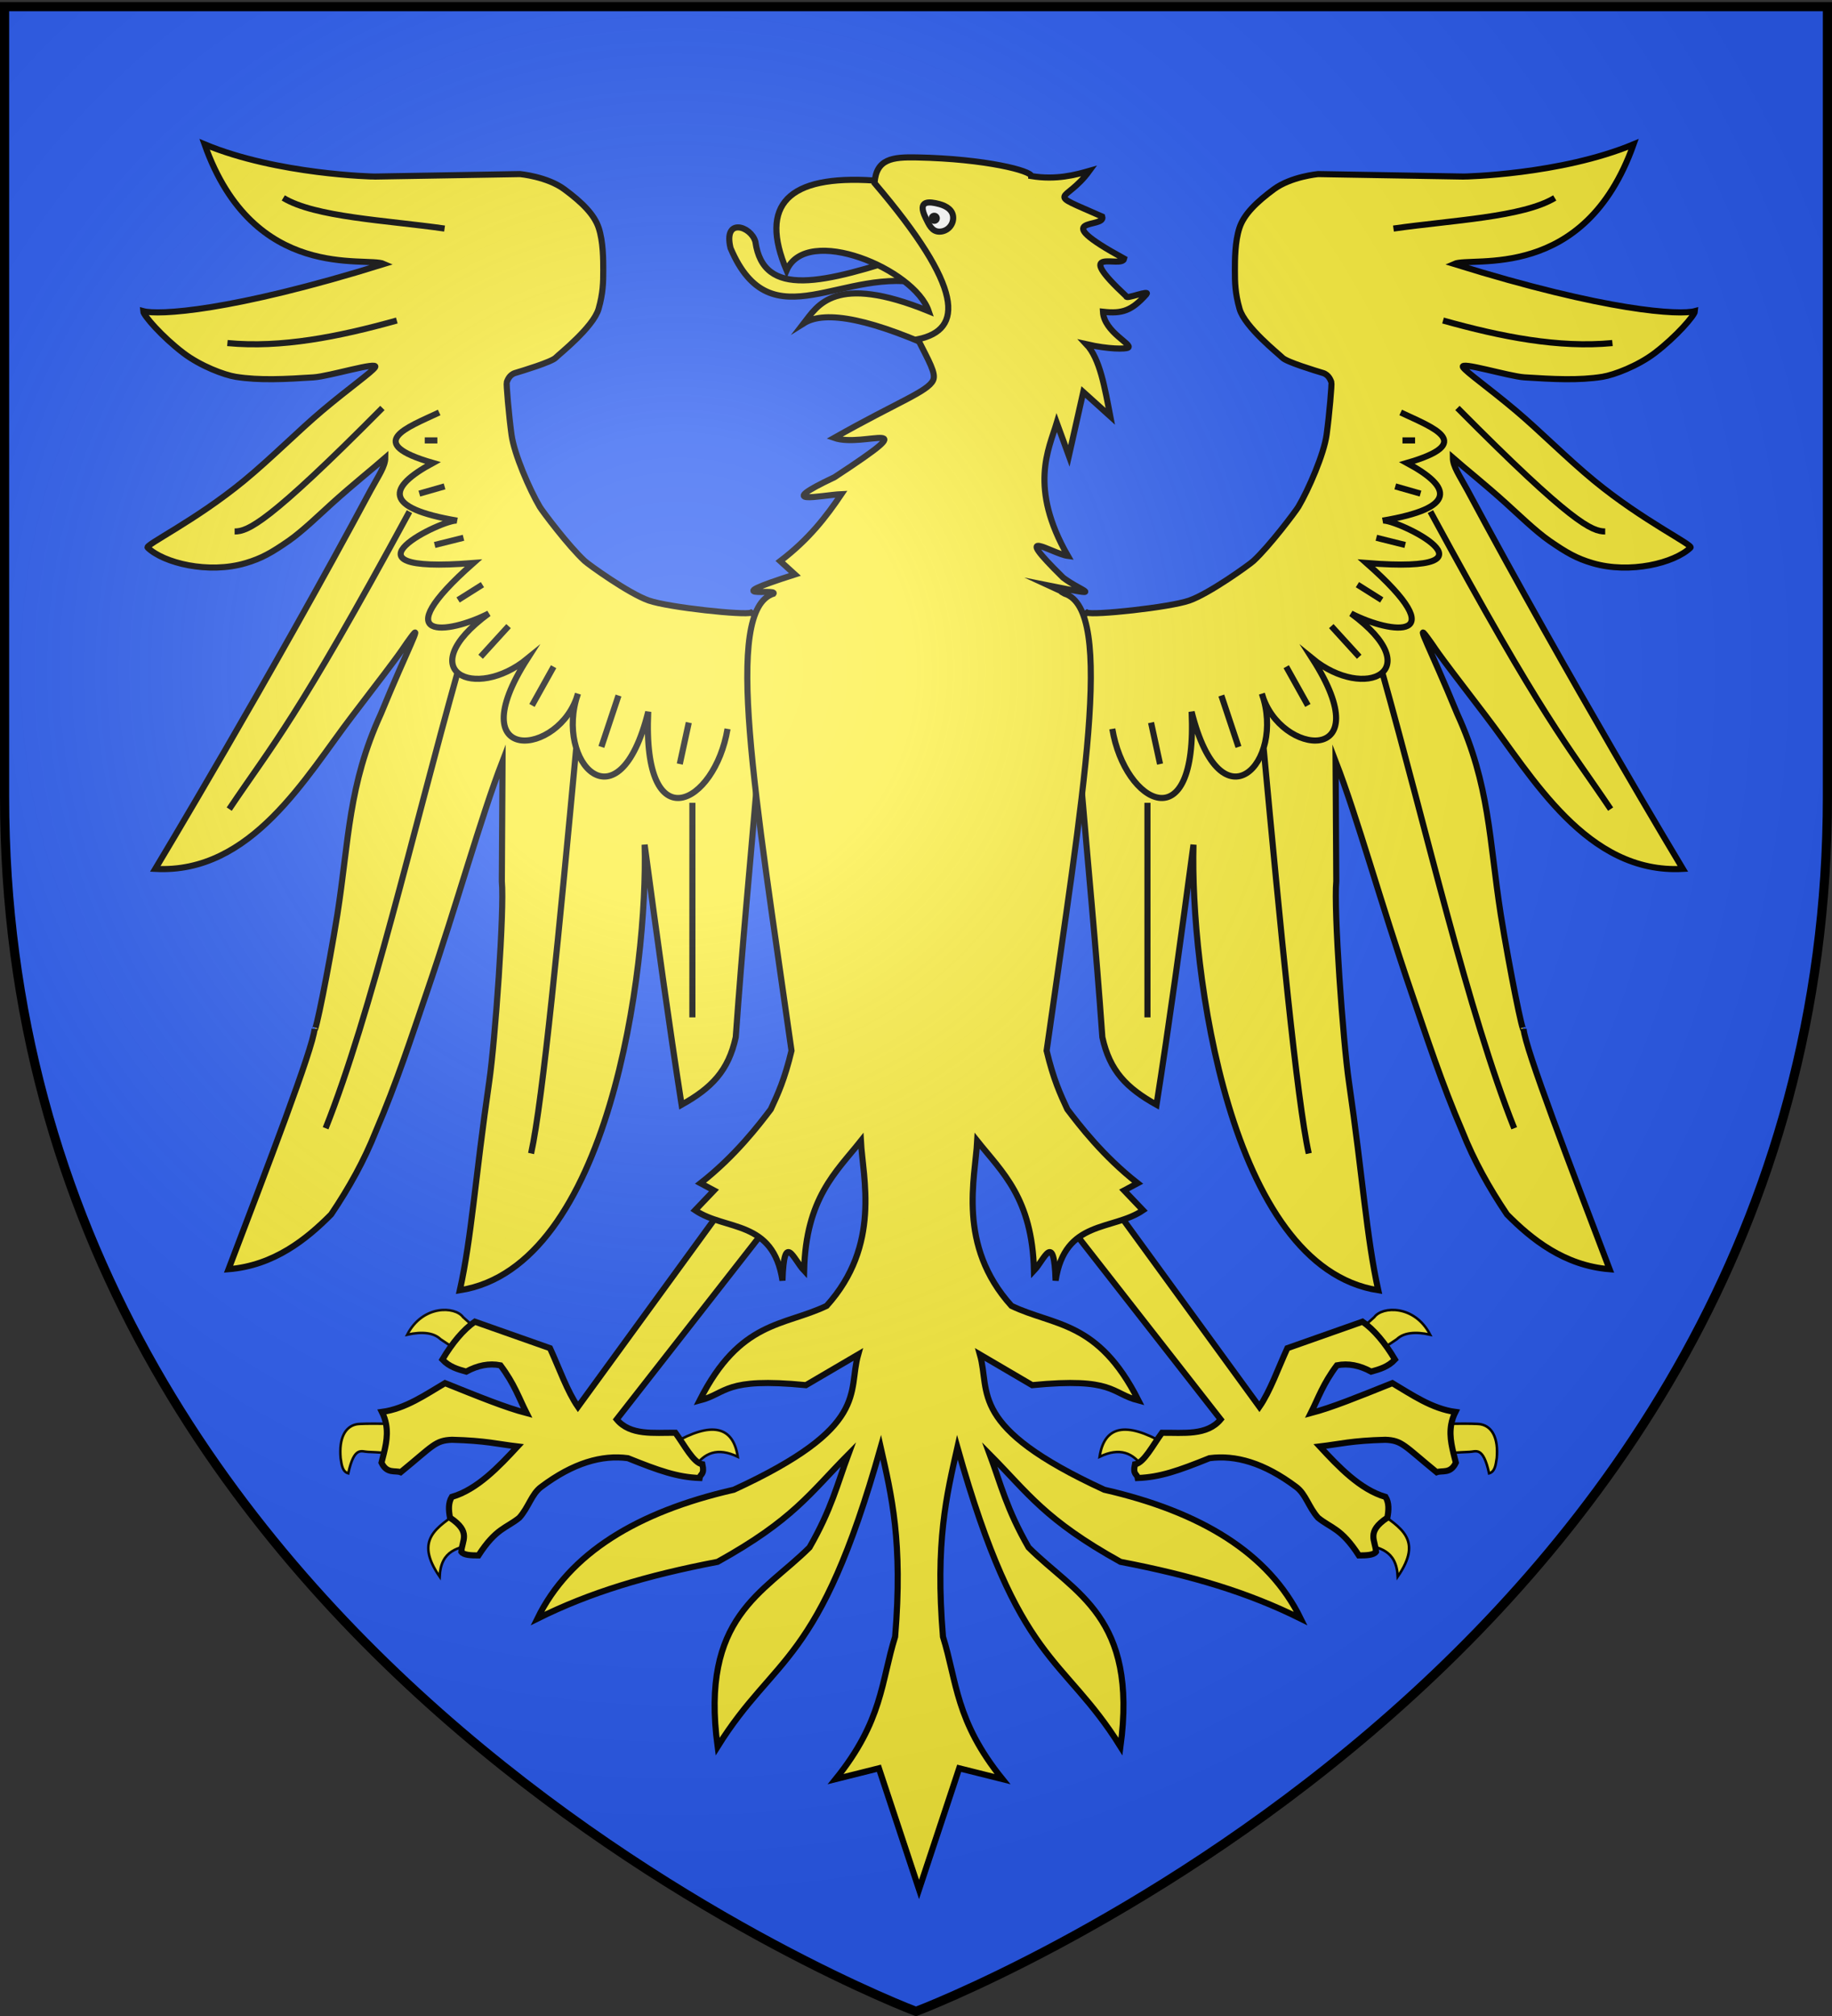
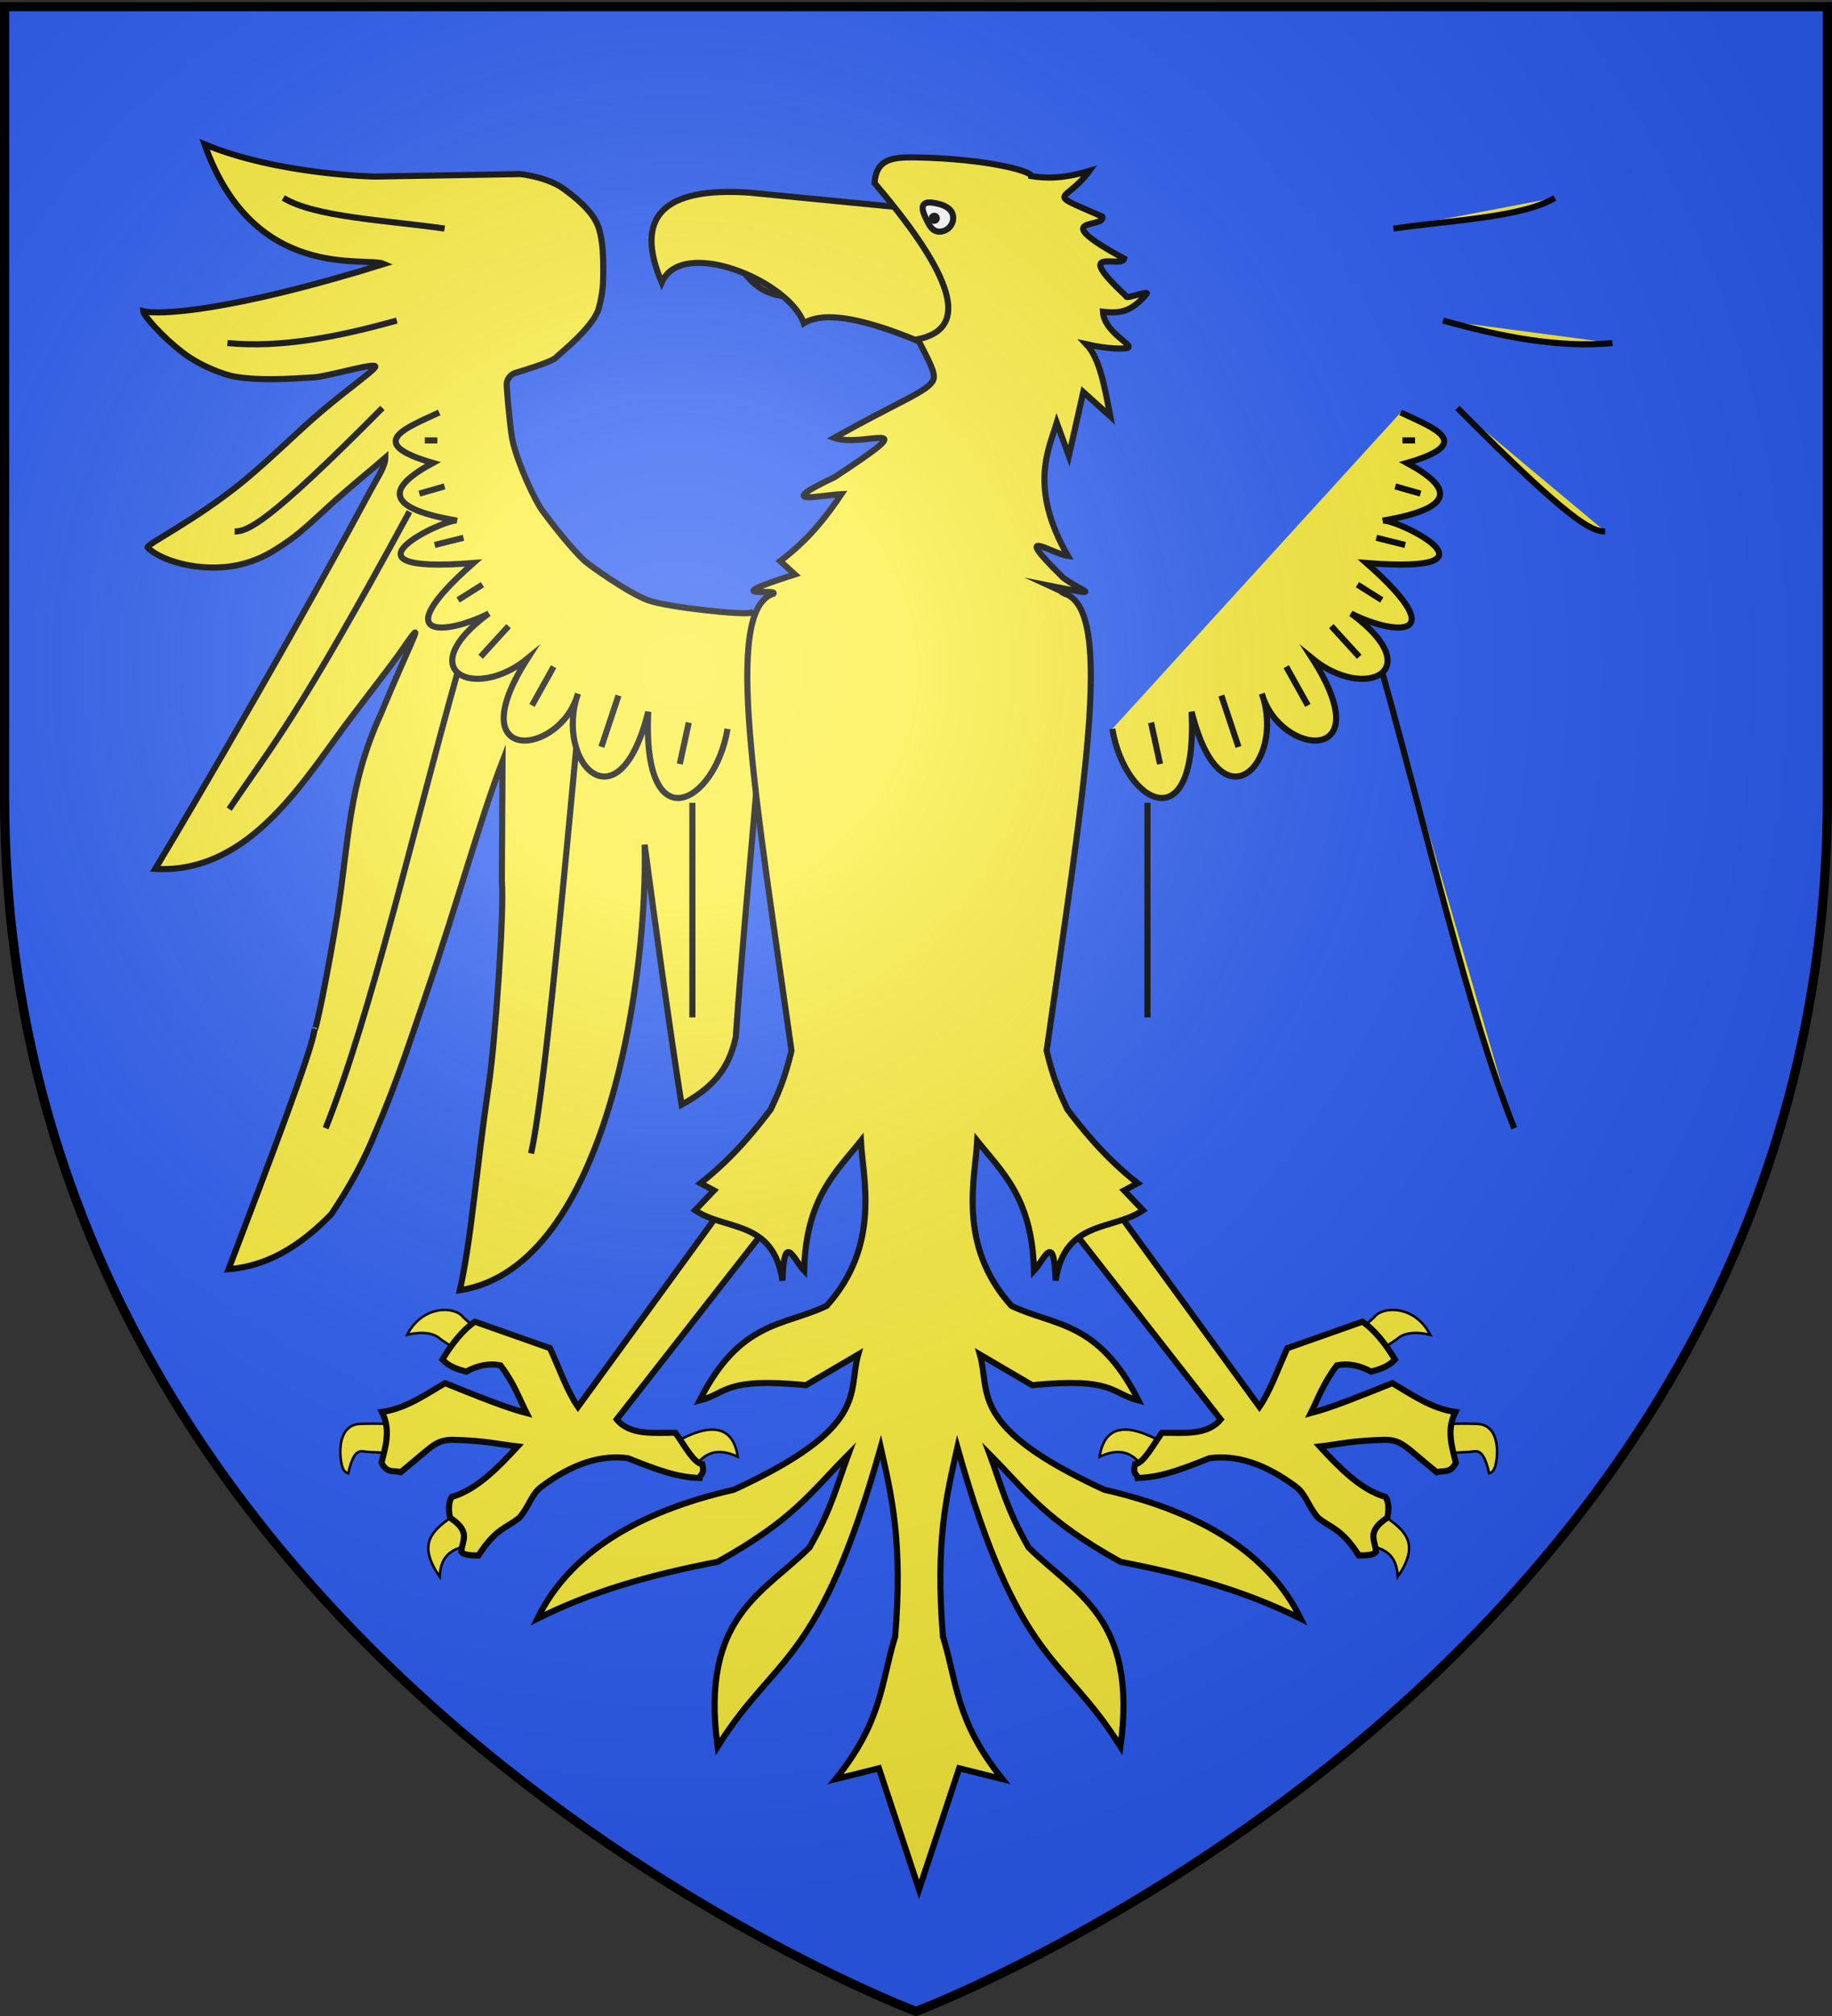
<svg xmlns="http://www.w3.org/2000/svg" xmlns:ns1="http://sodipodi.sourceforge.net/DTD/sodipodi-0.dtd" xmlns:ns2="http://www.inkscape.org/namespaces/inkscape" version="1.1" id="svg2" ns1:version="0.32" ns2:export-ydpi="144" ns2:export-filename="/Users/olivier/Desktop/Blason Rouge/Blason_Vide_3D.png" ns2:version="0.48.1 r9760" ns2:export-xdpi="144" ns1:docname="Blason_Vide_3D[1].svg" ns2:output_extension="org.inkscape.output.svg.inkscape" x="0px" y="0px" width="600px" height="660px" viewBox="0 0 600 660" enable-background="new 0 0 600 660" xml:space="preserve">
  <rect x="0" y="0" width="600" height="660" fill="#333333" stroke="none" />
  <ns1:namedview height="660px" gridtolerance="10.0" guidetolerance="10.0" objecttolerance="10.0" borderopacity="1.0" bordercolor="#666666" pagecolor="#f2efe7" showgrid="false" ns2:zoom="0.49833333" ns2:cx="300" ns2:cy="329.66162" id="base" ns2:pageshadow="2" ns2:pageopacity="1" ns2:window-width="1280" ns2:window-height="679" ns2:window-x="0" ns2:window-y="0" ns2:current-layer="layer3" ns2:window-maximized="0">
	</ns1:namedview>
  <desc id="desc4">Flag of Canton of Valais (Wallis)</desc>
  <defs>
    <ns2:perspective ns2:vp_z="600 : 330 : 1" ns2:vp_y="0 : 1000 : 0" ns2:vp_x="0 : 330 : 1" ns1:type="inkscape:persp3d" id="perspective22" ns2:persp3d-origin="300 : 220 : 1">
		</ns2:perspective>
    <ns2:perspective ns2:vp_z="600 : 330 : 1" ns2:vp_y="0 : 1000 : 0" ns2:vp_x="0 : 330 : 1" ns1:type="inkscape:persp3d" id="perspective32" ns2:persp3d-origin="300 : 220 : 1">
		</ns2:perspective>
    <ns2:perspective ns2:vp_z="744.09448 : 526.18109 : 1" ns2:vp_y="0 : 1000 : 0" ns2:vp_x="0 : 526.18109 : 1" ns1:type="inkscape:persp3d" id="perspective13892" ns2:persp3d-origin="372.04724 : 350.78739 : 1">
		</ns2:perspective>
    <ns2:perspective ns2:vp_z="600 : 330 : 1" ns2:vp_y="0 : 1000 : 0" ns2:vp_x="0 : 330 : 1" ns1:type="inkscape:persp3d" id="perspective97" ns2:persp3d-origin="300 : 220 : 1">
		</ns2:perspective>
    <ns2:perspective ns2:vp_z="438 : 240 : 1" ns2:vp_y="0 : 1000 : 0" ns2:vp_x="0 : 240 : 1" ns1:type="inkscape:persp3d" id="perspective153" ns2:persp3d-origin="219 : 160 : 1">
		</ns2:perspective>
    <ns2:perspective ns2:vp_z="744.09448 : 526.18109 : 1" ns2:vp_y="0 : 1000 : 0" ns2:vp_x="0 : 526.18109 : 1" ns1:type="inkscape:persp3d" id="perspective9901" ns2:persp3d-origin="372.04724 : 350.78739 : 1">
		</ns2:perspective>
    <ns2:perspective ns2:vp_z="744.09448 : 526.18109 : 1" ns2:vp_y="0 : 1000 : 0" ns2:vp_x="0 : 526.18109 : 1" ns1:type="inkscape:persp3d" id="perspective14393" ns2:persp3d-origin="372.04724 : 350.78739 : 1">
		</ns2:perspective>
    <ns2:perspective ns2:vp_z="744.09448 : 526.18109 : 1" ns2:vp_y="0 : 1000 : 0" ns2:vp_x="0 : 526.18109 : 1" ns1:type="inkscape:persp3d" id="perspective42068" ns2:persp3d-origin="372.04724 : 350.78739 : 1">
		</ns2:perspective>
    <ns2:perspective ns2:vp_z="744.09448 : 526.18109 : 1" ns2:vp_y="0 : 1000 : 0" ns2:vp_x="0 : 526.18109 : 1" ns1:type="inkscape:persp3d" id="perspective41980" ns2:persp3d-origin="372.04724 : 350.78739 : 1">
		</ns2:perspective>
    <ns2:perspective ns2:vp_z="744.09448 : 526.18109 : 1" ns2:vp_y="0 : 1000 : 0" ns2:vp_x="0 : 526.18109 : 1" ns1:type="inkscape:persp3d" id="perspective17821" ns2:persp3d-origin="372.04724 : 350.78739 : 1">
		</ns2:perspective>
    <ns2:perspective ns2:vp_z="744.09448 : 526.18109 : 1" ns2:vp_y="0 : 1000 : 0" ns2:vp_x="0 : 526.18109 : 1" ns1:type="inkscape:persp3d" id="perspective8417" ns2:persp3d-origin="372.04724 : 350.78739 : 1">
		</ns2:perspective>
    <ns2:perspective ns2:vp_z="744.09448 : 526.18109 : 1" ns2:vp_y="0 : 1000 : 0" ns2:vp_x="0 : 526.18109 : 1" ns1:type="inkscape:persp3d" id="perspective8367" ns2:persp3d-origin="372.04724 : 350.78739 : 1">
		</ns2:perspective>
    <ns2:perspective ns2:vp_z="744.09448 : 526.18109 : 1" ns2:vp_y="0 : 1000 : 0" ns2:vp_x="0 : 526.18109 : 1" ns1:type="inkscape:persp3d" id="perspective7204" ns2:persp3d-origin="372.04724 : 350.78739 : 1">
		</ns2:perspective>
    <ns2:perspective ns2:vp_z="744.09448 : 526.18109 : 1" ns2:vp_y="0 : 1000 : 0" ns2:vp_x="0 : 526.18109 : 1" ns1:type="inkscape:persp3d" id="perspective33480" ns2:persp3d-origin="372.04724 : 350.78739 : 1">
		</ns2:perspective>
    <ns2:perspective ns2:vp_z="744.09448 : 526.18109 : 1" ns2:vp_y="0 : 1000 : 0" ns2:vp_x="0 : 526.18109 : 1" ns1:type="inkscape:persp3d" id="perspective10262" ns2:persp3d-origin="372.04724 : 350.78739 : 1">
		</ns2:perspective>
    <ns2:perspective ns2:vp_z="744.09448 : 526.18109 : 1" ns2:vp_y="0 : 1000 : 0" ns2:vp_x="0 : 526.18109 : 1" ns1:type="inkscape:persp3d" id="perspective33797" ns2:persp3d-origin="372.04724 : 350.78739 : 1">
		</ns2:perspective>
    <ns2:perspective ns2:vp_z="744.09448 : 526.18109 : 1" ns2:vp_y="0 : 1000 : 0" ns2:vp_x="0 : 526.18109 : 1" ns1:type="inkscape:persp3d" id="perspective33471" ns2:persp3d-origin="372.04724 : 350.78739 : 1">
		</ns2:perspective>
    <ns2:perspective ns2:vp_z="744.09448 : 526.18109 : 1" ns2:vp_y="0 : 1000 : 0" ns2:vp_x="0 : 526.18109 : 1" ns1:type="inkscape:persp3d" id="perspective33461" ns2:persp3d-origin="372.04724 : 350.78739 : 1">
		</ns2:perspective>
    <ns2:perspective ns2:vp_z="744.09448 : 526.18109 : 1" ns2:vp_y="0 : 1000 : 0" ns2:vp_x="0 : 526.18109 : 1" ns1:type="inkscape:persp3d" id="perspective10275" ns2:persp3d-origin="372.04724 : 350.78739 : 1">
		</ns2:perspective>
    <ns2:perspective ns2:vp_z="744.09448 : 526.18109 : 1" ns2:vp_y="0 : 1000 : 0" ns2:vp_x="0 : 526.18109 : 1" ns1:type="inkscape:persp3d" id="perspective10157" ns2:persp3d-origin="372.04724 : 350.78739 : 1">
		</ns2:perspective>
    <ns2:perspective ns2:vp_z="744.09448 : 526.18109 : 1" ns2:vp_y="0 : 1000 : 0" ns2:vp_x="0 : 526.18109 : 1" ns1:type="inkscape:persp3d" id="perspective5217" ns2:persp3d-origin="372.04724 : 350.78739 : 1">
		</ns2:perspective>
    <ns2:perspective ns2:vp_z="744.09448 : 526.18109 : 1" ns2:vp_y="0 : 1000 : 0" ns2:vp_x="0 : 526.18109 : 1" ns1:type="inkscape:persp3d" id="perspective11874" ns2:persp3d-origin="372.04724 : 350.78739 : 1">
		</ns2:perspective>
    <ns2:perspective ns2:vp_z="744.09448 : 526.18109 : 1" ns2:vp_y="0 : 1000 : 0" ns2:vp_x="0 : 526.18109 : 1" ns1:type="inkscape:persp3d" id="perspective8299" ns2:persp3d-origin="372.04724 : 350.78739 : 1">
		</ns2:perspective>
    <ns2:perspective ns2:vp_z="744.09448 : 526.18109 : 1" ns2:vp_y="0 : 1000 : 0" ns2:vp_x="0 : 526.18109 : 1" ns1:type="inkscape:persp3d" id="perspective12112" ns2:persp3d-origin="372.04724 : 350.78739 : 1">
		</ns2:perspective>
    <ns2:perspective ns2:vp_z="744.09448 : 526.18109 : 1" ns2:vp_y="0 : 1000 : 0" ns2:vp_x="0 : 526.18109 : 1" ns1:type="inkscape:persp3d" id="perspective9256" ns2:persp3d-origin="372.04724 : 350.78739 : 1">
		</ns2:perspective>
    <ns2:perspective ns2:vp_z="744.09448 : 526.18109 : 1" ns2:vp_y="0 : 1000 : 0" ns2:vp_x="0 : 526.18109 : 1" ns1:type="inkscape:persp3d" id="perspective7683" ns2:persp3d-origin="372.04724 : 350.78739 : 1">
		</ns2:perspective>
    <ns2:perspective ns2:vp_z="744.09448 : 526.18109 : 1" ns2:vp_y="0 : 1000 : 0" ns2:vp_x="0 : 526.18109 : 1" ns1:type="inkscape:persp3d" id="perspective6173" ns2:persp3d-origin="372.04724 : 350.78739 : 1">
		</ns2:perspective>
    <ns2:perspective ns2:vp_z="744.09448 : 526.18109 : 1" ns2:vp_y="0 : 1000 : 0" ns2:vp_x="0 : 526.18109 : 1" ns1:type="inkscape:persp3d" id="perspective6678" ns2:persp3d-origin="372.04724 : 350.78739 : 1">
		</ns2:perspective>
    <ns2:perspective ns2:vp_z="744.09448 : 526.18109 : 1" ns2:vp_y="6.123234e-14 : 1000 : 0" ns2:vp_x="0 : 526.18109 : 1" ns1:type="inkscape:persp3d" id="perspective7908" ns2:persp3d-origin="372.04724 : 350.78739 : 1">
		</ns2:perspective>
    <ns2:perspective ns2:vp_z="600 : 330 : 1" ns2:vp_y="0 : 1000 : 0" ns2:vp_x="0 : 330 : 1" ns1:type="inkscape:persp3d" id="perspective90" ns2:persp3d-origin="300 : 220 : 1">
		</ns2:perspective>
  </defs>
  <path id="path2855" ns1:nodetypes="cccccc" fill="#2B5DF2" d="M300,658.5c0,0,298.5-112.315,298.5-397.771  c0-285.451,0-258.552,0-258.552H1.5v258.552C1.5,546.18,300,658.5,300,658.5z" />
  <g id="g12543" transform="matrix(0.413,0,0,0.413,152.274,105.885)">
    <path id="path6333" ns2:connector-curvature="0" fill="#FCEF3C" stroke="#000000" stroke-width="2" stroke-miterlimit="10" d="   M-51.966,895.743c0.091-0.577,0.897-23.579,0.883-23.383c-0.014,0.201-29.915-0.787-35.069,0.312   c-8.804,1.881-13.835,10.905-12.435,26.753c0.805,5.259,1.339,10.782,6.059,12.125c4.784-22.009,10.591-17.093,15.662-17.015   C-70.731,894.626-52.06,896.318-51.966,895.743L-51.966,895.743z" />
    <path id="path8112" ns2:connector-curvature="0" fill="#FCEF3C" stroke="#000000" stroke-width="2" stroke-miterlimit="10" d="   M12.428,800.192l-15.714,15.713l-16.071-10.714c-5.258-5.067-14.418-6.282-26.429-3.571c12.29-23.851,38.059-22.588,44.286-13.928   L12.428,800.192z" />
    <path id="path9884" ns2:connector-curvature="0" fill="#FCEF3C" stroke="#000000" stroke-width="2" stroke-miterlimit="10" d="   M8.143,967.331c13.003-3.153,4.819-38.552-12.5-25.713c-17.32,12.841-36.335,21.95-15.715,51.785   C-19.028,971.85-4.86,970.488,8.143,967.331z" />
    <path id="path11656" ns2:connector-curvature="0" fill="#FCEF3C" stroke="#000000" stroke-width="2" stroke-miterlimit="10" d="   M165.286,887.689c30.407-17.46,47.331-13.73,51.074,10.716c-16.162-7.776-26.675-3.011-34.288,8.216" />
  </g>
  <path id="path5446" ns2:connector-curvature="0" fill="#FCEF3C" stroke="#000000" stroke-width="2" stroke-miterlimit="10" d="  M254.801,397.107l-14.166-7.084l-51.352,70.535c-3.499-5.047-6.146-12.649-9.149-19.188l-24.618-8.681  c-3.744,2.574-7.429,7.014-10.625,12.396c2.239,2.396,5.012,3.188,7.796,3.959c3.738-2.034,7.477-2.813,11.215-2.065  c4.572,6.073,6.006,10.577,8.559,15.642c-6.928-1.811-15.488-5.307-26.72-9.811c-6.192,3.648-12.903,8.384-20.659,9.43  c0.687,1.369,1.119,2.706,1.362,4.021c0.807,4.356-0.475,8.462-1.5,12.595c1.761,3.734,4.461,2.445,6.27,3.124  c10.649-8.694,11.286-10.411,16.822-10.624c11.124,0.287,14.838,1.399,21.473,2.188c-6.105,6.585-13.177,14.088-21.544,16.522  c-1.186,1.938-1.06,4.304-0.59,6.788c7.114,4.754,3.857,7.461,3.714,11.179c0.814,1.102,3.153,1.182,5.607,1.186  c5.794-8.982,9.103-8.854,13.403-12.358c3.062-3.455,3.989-7.711,7.099-10.045c10.566-7.934,19.955-10.563,28.439-9.435  c10.217,4.113,16.185,6.211,23.488,6.488c0.249-1.472,1.683-0.982,0.921-4.478c-2.951-0.459-5.903-6.323-8.854-10.33  c-7.108-0.055-14.763,0.98-19.219-4.376L254.801,397.107z" />
  <g id="g12559" transform="matrix(-0.413,0,0,0.413,447.476,105.885)">
    <path id="path12561" ns2:connector-curvature="0" fill="#FCEF3C" stroke="#000000" stroke-width="2" stroke-miterlimit="10" d="   M-56.824,895.744c0.095-0.577,0.898-23.579,0.884-23.383c-0.014,0.201-29.915-0.787-35.068,0.312   c-8.804,1.881-13.836,10.905-12.437,26.753c0.806,5.259,1.34,10.782,6.062,12.125c4.779-22.009,10.591-17.093,15.663-17.015   c6.131,0.092,24.803,1.782,24.898,1.208H-56.824z" />
    <path id="path12563" ns2:connector-curvature="0" fill="#FCEF3C" stroke="#000000" stroke-width="2" stroke-miterlimit="10" d="   M7.571,800.195l-15.713,15.713l-16.072-10.714c-5.257-5.065-14.418-6.28-26.429-3.569c12.29-23.853,38.06-22.586,44.286-13.926   L7.571,800.195z" />
    <path id="path12565" ns2:connector-curvature="0" fill="#FCEF3C" stroke="#000000" stroke-width="2" stroke-miterlimit="10" d="   M3.286,967.331c13.004-3.153,4.819-38.552-12.501-25.713c-17.32,12.841-36.332,21.95-15.713,51.785   C-23.885,971.85-9.718,970.488,3.286,967.331z" />
    <path id="path12567" ns2:connector-curvature="0" fill="#FCEF3C" stroke="#000000" stroke-width="2" stroke-miterlimit="10" d="   M160.429,887.689c30.407-17.46,47.33-13.73,51.071,10.716c-16.16-7.776-26.677-3.011-34.286,8.216" />
  </g>
  <path id="path12569" ns2:connector-curvature="0" fill="#FCEF3C" stroke="#000000" stroke-width="2" stroke-miterlimit="10" d="  M346.956,397.108l14.166-7.084l51.352,70.535c3.499-5.047,6.146-12.649,9.149-19.188l24.617-8.681  c3.744,2.574,7.43,7.016,10.625,12.396c-2.239,2.396-5.019,3.188-7.796,3.959c-3.738-2.034-7.479-2.813-11.215-2.065  c-4.572,6.073-6.012,10.577-8.563,15.646c6.928-1.813,15.488-5.312,26.72-9.813c6.192,3.649,12.903,8.384,20.658,9.43  c-0.686,1.369-1.119,2.706-1.362,4.021c-0.807,4.358,0.479,8.462,1.5,12.595c-1.761,3.734-4.461,2.445-6.27,3.124  c-10.649-8.694-11.286-10.411-16.822-10.624c-11.123,0.287-14.838,1.399-21.473,2.188c6.104,6.585,13.177,14.088,21.544,16.522  c1.188,1.938,1.061,4.307,0.591,6.788c-7.114,4.754-3.854,7.461-3.715,11.179c-0.813,1.102-3.153,1.182-5.607,1.186  c-5.794-8.982-9.103-8.854-13.396-12.358c-3.063-3.455-3.989-7.711-7.104-10.045c-10.563-7.934-19.948-10.563-28.438-9.435  c-10.217,4.117-16.188,6.211-23.487,6.492c-0.249-1.476-1.683-0.986-0.922-4.479c2.951-0.459,5.903-6.323,8.854-10.33  c7.104-0.055,14.763,0.981,19.219-4.376L346.956,397.108L346.956,397.108z" />
-   <path id="path14349" ns2:connector-curvature="0" fill="#FCEF3C" stroke="#000000" stroke-width="2" stroke-miterlimit="10" d="  M352.07,203.278l3.966-2.713c1.878,0.938,26.92-1.669,33.494-3.965c6.567-2.296,19.646-11.728,20.973-12.938  c5.297-4.88,13.891-16.333,14.723-17.739c3.313-5.592,8.379-17.229,9.251-23.599c0.875-6.391,1.769-16.688,1.561-17.209  c-0.209-0.521-0.782-2.418-2.781-3.015c-2.25-0.672-11.887-3.585-13.233-4.98c-1.072-1.116-12.334-10-14.055-16.003  c-1.473-5.142-1.527-8.754-1.527-12.51c0-3.757,0.021-9.48,1.479-13.967c1.46-4.487,5.616-8.485,11.251-12.658  c5.635-4.174,14.521-4.991,14.521-4.991l47.699,0.813c0.053,0.009,31.666-0.602,55.615-10.554  c-16.122,45.504-52.96,36.559-58.763,39.165c50.454,15.683,73.961,16.786,78.883,15.443c-0.077,1.371-6.161,8.367-13.121,13.676  c-5.63,4.295-13.432,7.219-17.138,7.818c-7.773,1.257-16.326,0.779-25.562,0.188c-5.164-0.33-21.489-5.38-20.146-3.315  c1.059,1.612,8.313,6.662,17.188,14.128c7.806,6.56,16.844,15.704,25.759,23.036c15.939,13.109,32.482,20.999,31.558,21.895  c-5.263,5.066-19.902,8.667-32.058,5.087c-5.225-1.537-8.472-3.381-14.17-7.322c-4.403-3.044-10.532-8.973-14.172-12.252  c-6.896-6.224-13.375-11.374-17.44-14.938c0.014,2.8,2.169,5.802,4.8,10.643c32.973,61.563,70.536,123.96,70.536,123.96  c-31.572,1.741-49.409-30.36-64.597-50.15c-19.323-25.188-14.909-19.917-19.093-25.604c-4.177-5.682,0.999,3.586,9.813,25.042  c10.672,23.283,10.396,41.122,14.229,65.642c2.96,18.295,7.354,39.984,7.474,37.449c0.413,6.106,15.563,45.522,28.173,78.68  c-14.897-1.201-25.59-9.854-33.604-17.947c-5.942-8.813-10.886-17.765-14.604-27.129c-6.785-15.799-11.697-30.924-16.646-45.371  c-10.355-30.265-17.594-56.979-24.888-75.876l0.232,39.294c-0.879,9.387,2.207,52.369,4.114,65.523  c4.648,31.981,5.771,50.975,9.636,68.394c-49.033-7.63-61.65-105.571-60.521-145.872c-4.033,30.145-8.063,59.414-12.104,85.146  c-9.804-5.474-15.334-11.101-17.738-22.119c-2.156-30.482-4.729-56.693-6.887-82.437l-20.242-39.229L352.07,203.278L352.07,203.278z  " />
  <path id="path14351" ns2:connector-curvature="0" fill="#FCEF3C" stroke="#000000" stroke-width="2" stroke-miterlimit="10" d="  M249.936,203.278l-3.965-2.713c-1.878,0.938-26.921-1.669-33.494-3.965c-6.574-2.296-19.653-11.728-20.973-12.938  c-5.297-4.88-13.891-16.333-14.723-17.739c-3.312-5.592-8.379-17.229-9.25-23.599c-0.875-6.391-1.763-16.688-1.555-17.209  c0.208-0.521,0.782-2.418,2.781-3.015c2.25-0.672,11.887-3.585,13.234-4.98c1.078-1.116,12.333-10,14.054-16.003  c1.473-5.142,1.529-8.754,1.529-12.51c0-3.757-0.018-9.48-1.479-13.967c-1.46-4.487-5.616-8.485-11.251-12.658  c-5.634-4.174-14.521-4.991-14.521-4.991l-47.703,0.813c-0.048,0.009-31.666-0.602-55.615-10.554  c16.123,45.504,52.96,36.559,58.763,39.165c-50.455,15.683-73.961,16.786-78.883,15.443c0.077,1.371,6.162,8.367,13.122,13.676  c5.63,4.295,13.431,7.219,17.138,7.818c7.773,1.257,16.326,0.779,25.556,0.188c5.164-0.33,21.495-5.38,20.147-3.315  c-1.058,1.612-8.313,6.662-17.19,14.128c-7.8,6.56-16.838,15.704-25.753,23.036c-15.945,13.109-32.488,20.999-31.557,21.893  c5.263,5.066,19.903,8.667,32.058,5.087c5.218-1.537,8.466-3.381,14.167-7.322c4.406-3.044,10.535-8.973,14.169-12.252  c6.896-6.224,13.375-11.374,17.446-14.938c-0.013,2.8-2.168,5.802-4.8,10.643c-32.973,61.563-70.536,123.96-70.536,123.96  c31.573,1.741,49.409-30.36,64.594-50.15c19.326-25.188,14.912-19.917,19.089-25.604c4.178-5.682-0.998,3.586-9.808,25.042  c-10.672,23.283-10.398,41.122-14.235,65.642c-2.958,18.295-7.354,39.984-7.468,37.449c-0.413,6.106-15.564,45.522-28.173,78.68  c14.898-1.201,25.59-9.854,33.599-17.947c5.947-8.813,10.885-17.765,14.608-27.129c6.785-15.799,11.697-30.924,16.643-45.371  c10.36-30.265,17.592-56.98,24.886-75.876l-0.232,39.294c0.879,9.387-2.207,52.369-4.12,65.523  c-4.649,31.981-5.772,50.975-9.63,68.394c49.033-7.63,61.65-105.571,60.519-145.872c4.035,30.144,8.069,59.414,12.104,85.146  c9.799-5.473,15.334-11.1,17.738-22.118c2.157-30.482,4.73-56.693,6.887-82.437l20.243-39.229L249.936,203.278L249.936,203.278z" />
  <path id="path23256" ns2:connector-curvature="0" fill="#FCEF3C" stroke="#000000" stroke-width="2" stroke-miterlimit="10" d="  M74.479,112.309c17.575,1.681,36.346-2.023,55.484-7.378" />
  <path id="path23258" ns2:connector-curvature="0" fill="#FCEF3C" stroke="#000000" stroke-width="2" stroke-miterlimit="10" d="  M125.241,133.558c-37.542,37.872-44.095,40.433-48.401,40.433" />
  <path id="path23260" ns2:connector-curvature="0" fill="#FCEF3C" stroke="#000000" stroke-width="2" stroke-miterlimit="10" d="  M75.069,264.89c14.178-21.115,21.834-28.771,59.025-97.396" />
  <path id="path23262" ns2:connector-curvature="0" fill="#FCEF3C" stroke="#000000" stroke-width="2" stroke-miterlimit="10" d="  M106.647,369.365c15.005-37.672,28.782-97.86,43.088-148.804" />
  <path id="path23264" ns2:connector-curvature="0" fill="#FCEF3C" stroke="#000000" stroke-width="2" stroke-miterlimit="10" d="  M173.937,377.629c3.864-17.313,9.368-74.749,14.756-132.454" />
  <path id="path23266" ns2:connector-curvature="0" fill="#FCEF3C" stroke="#000000" stroke-width="2" stroke-miterlimit="10" d="  M226.764,333.065v-70.24" />
  <path id="path25925" ns2:connector-curvature="0" fill="#FCEF3C" stroke="#000000" stroke-width="2" stroke-miterlimit="10" d="  M143.833,135.034c-10.691,5.055-24.807,9.953-2.066,16.527c-14.891,8.051-16.398,14.763,7.968,18.888  c-4.008-0.806-42.656,17.675,5.313,13.871c-29.391,25.958-8.256,23.327,5.017,16.527c-25.653,18.853-4.555,28.861,12.69,14.756  c-22.638,35.305,10.771,32.115,16.527,11.51c-7.809,22.464,13.337,44.828,23.02,5.903c-2.014,42.854,21.846,30.399,25.971,5.604" />
  <path id="path25927" ns2:connector-curvature="0" fill="#FCEF3C" stroke="#000000" stroke-width="2" stroke-miterlimit="10" d="  M143.243,144.183h-4.132" />
  <path id="path25929" ns2:connector-curvature="0" fill="#FCEF3C" stroke="#000000" stroke-width="2" stroke-miterlimit="10" d="  M145.604,159.234l-8.264,2.361" />
  <path id="path25931" ns2:connector-curvature="0" fill="#FCEF3C" stroke="#000000" stroke-width="2" stroke-miterlimit="10" d="  M151.802,176.057l-9.444,2.356" />
  <path id="path25933" ns2:connector-curvature="0" fill="#FCEF3C" stroke="#000000" stroke-width="2" stroke-miterlimit="10" d="  M158,191.403l-7.968,5.017" />
  <path id="path25935" ns2:connector-curvature="0" fill="#FCEF3C" stroke="#000000" stroke-width="2" stroke-miterlimit="10" d="  M166.558,204.979l-9.149,10.034" />
  <path id="path25937" ns2:connector-curvature="0" fill="#FCEF3C" stroke="#000000" stroke-width="2" stroke-miterlimit="10" d="  M181.314,218.263l-7.083,12.688" />
  <path id="path25939" ns2:connector-curvature="0" fill="#FCEF3C" stroke="#000000" stroke-width="2" stroke-miterlimit="10" d="  M202.564,227.704l-5.607,16.822" />
  <path id="path25941" ns2:connector-curvature="0" fill="#FCEF3C" stroke="#000000" stroke-width="2" stroke-miterlimit="10" d="  M225.583,236.558l-2.951,13.576" />
  <path id="path23254" ns2:connector-curvature="0" fill="#FCEF3C" stroke="#000000" stroke-width="2" stroke-miterlimit="10" d="  M145.604,74.828c-19.093-2.727-42.387-3.703-52.828-10.035" />
  <path id="path26848" ns2:connector-curvature="0" fill="#FCEF3C" stroke="#000000" stroke-width="2" stroke-miterlimit="10" d="  M528.089,112.309c-17.574,1.681-36.346-2.023-55.479-7.378" />
  <path id="path26850" ns2:connector-curvature="0" fill="#FCEF3C" stroke="#000000" stroke-width="2" stroke-miterlimit="10" d="  M477.327,133.558c37.541,37.872,44.095,40.433,48.396,40.433" />
-   <path id="path26852" ns2:connector-curvature="0" fill="#FCEF3C" stroke="#000000" stroke-width="2" stroke-miterlimit="10" d="  M527.499,264.89c-14.179-21.115-21.835-28.771-59.025-97.396" />
  <path id="path26854" ns2:connector-curvature="0" fill="#FCEF3C" stroke="#000000" stroke-width="2" stroke-miterlimit="10" d="  M495.92,369.365c-15.005-37.672-28.782-97.86-43.089-148.804" />
-   <path id="path26856" ns2:connector-curvature="0" fill="#FCEF3C" stroke="#000000" stroke-width="2" stroke-miterlimit="10" d="  M428.631,377.629c-3.864-17.313-9.367-74.749-14.756-132.454" />
  <path id="path26858" ns2:connector-curvature="0" fill="#FCEF3C" stroke="#000000" stroke-width="2" stroke-miterlimit="10" d="  M375.804,333.065v-70.24" />
  <path id="path26862" ns2:connector-curvature="0" fill="#FCEF3C" stroke="#000000" stroke-width="2" stroke-miterlimit="10" d="  M458.734,135.034c10.688,5.055,24.807,9.953,2.063,16.527c14.896,8.051,16.398,14.763-7.969,18.888  c4.008-0.806,42.656,17.675-5.313,13.871c29.396,25.958,8.262,23.327-5.018,16.527c25.653,18.853,4.555,28.861-12.69,14.756  c22.645,35.305-10.771,32.115-16.521,11.51c7.809,22.464-13.338,44.828-23.021,5.903c2.02,42.854-21.847,30.399-25.972,5.604" />
  <path id="path26864" ns2:connector-curvature="0" fill="#FCEF3C" stroke="#000000" stroke-width="2" stroke-miterlimit="10" d="  M459.324,144.183h4.132" />
  <path id="path26866" ns2:connector-curvature="0" fill="#FCEF3C" stroke="#000000" stroke-width="2" stroke-miterlimit="10" d="  M456.963,159.234l8.264,2.361" />
  <path id="path26868" ns2:connector-curvature="0" fill="#FCEF3C" stroke="#000000" stroke-width="2" stroke-miterlimit="10" d="  M450.766,176.057l9.444,2.356" />
  <path id="path26870" ns2:connector-curvature="0" fill="#FCEF3C" stroke="#000000" stroke-width="2" stroke-miterlimit="10" d="  M444.568,191.403l7.968,5.017" />
  <path id="path26872" ns2:connector-curvature="0" fill="#FCEF3C" stroke="#000000" stroke-width="2" stroke-miterlimit="10" d="  M436.009,204.979l9.149,10.034" />
  <path id="path26874" ns2:connector-curvature="0" fill="#FCEF3C" stroke="#000000" stroke-width="2" stroke-miterlimit="10" d="  M421.253,218.263l7.083,12.688" />
  <path id="path26876" ns2:connector-curvature="0" fill="#FCEF3C" stroke="#000000" stroke-width="2" stroke-miterlimit="10" d="  M400.004,227.704l5.607,16.822" />
  <path id="path26878" ns2:connector-curvature="0" fill="#FCEF3C" stroke="#000000" stroke-width="2" stroke-miterlimit="10" d="  M376.983,236.558l2.946,13.576" />
  <path id="path28728" ns2:connector-curvature="0" fill="#FCEF3C" stroke="#000000" stroke-width="2" stroke-miterlimit="10" d="  M456.373,74.828c19.093-2.727,42.387-3.703,52.828-10.035" />
  <path id="path32275" ns2:connector-curvature="0" fill="#FCEF3C" stroke="#000000" stroke-width="2" stroke-miterlimit="10" d="  M303.531,93.109c3.926,1.284,5.919-12.794-4.382-10.021c-29.645,9.787-49.106,14.729-51.754-3.965  c-1.415-5.107-10.584-8.047-8.139,2.087C252.616,112.77,276.244,86.447,303.531,93.109L303.531,93.109z" />
-   <path id="path31388" ns2:connector-curvature="0" fill="#FCEF3C" stroke="#000000" stroke-width="2" stroke-miterlimit="10" d="  M326.695,70.988l-16.068,45.077c-24.907-11.67-40.271-14.692-47.372-10.229c4.426-5.708,10.124-16.522,40.902-3.965  c-4.665-13.815-39.975-28.539-46.537-13.354c-9.119-21.499,0.424-31.299,28.59-29.427L326.695,70.988L326.695,70.988z" />
+   <path id="path31388" ns2:connector-curvature="0" fill="#FCEF3C" stroke="#000000" stroke-width="2" stroke-miterlimit="10" d="  M326.695,70.988l-16.068,45.077c-24.907-11.67-40.271-14.692-47.372-10.229c-4.665-13.815-39.975-28.539-46.537-13.354c-9.119-21.499,0.424-31.299,28.59-29.427L326.695,70.988L326.695,70.988z" />
  <path id="path13458" ns2:connector-curvature="0" fill="#FCEF3C" stroke="#000000" stroke-width="2" stroke-miterlimit="10" d="  M260.333,188.061c-26.709,8.525-5.582,4.436-7.008,6.293c-16.683,5.343-5.905,65.993,5.902,149.63  c-2.263,9.479-4.525,14.301-6.788,19.183c-3.873,5.098-11.614,15.268-23.02,24.2l4.427,2.361l-6.198,6.492  c10.009,6.781,25.594,2.979,28.627,23.021c0.512-16.417,3.591-6.943,7.083-3.247c0.563-23.758,10.487-32.313,18.593-42.498  c0.632,12.104,6.697,34.146-11.215,54.014c-14.005,6.713-28.333,4.691-41.613,30.983c9.151-2.355,7.899-7.634,34.825-5.019  l17.117-10.033c-3.532,12.459,4.087,23.618-40.728,44.271c-31.684,7.237-53.896,20.799-64.337,42.198  c17.301-8.597,35.593-14.088,59.025-18.594c24.768-13.741,30.255-22.471,42.793-35.12c-3.563,9.604-5.503,17.899-12.69,30.397  c-15.077,15.077-35.841,22.641-30.103,65.225c18.987-30.447,33.148-26.047,53.418-97.979c3.544,15.729,7.302,30.935,4.722,61.978  c-4.623,14.795-4.035,27.506-19.479,46.63l14.166-3.541l13.147,39.665l13.148-39.665l14.166,3.541  c-15.443-19.124-14.855-31.835-19.479-46.63c-2.58-31.043,1.178-46.243,4.722-61.978c20.271,71.937,34.438,67.53,53.418,97.979  c5.738-42.584-15.021-50.146-30.103-65.225c-7.188-12.498-9.128-20.8-12.69-30.397c12.538,12.649,18.025,21.379,42.793,35.12  c23.438,4.506,41.729,9.997,59.025,18.594c-10.44-21.399-32.653-34.961-64.337-42.198c-44.815-20.65-37.195-31.813-40.729-44.271  l17.117,10.033c26.926-2.615,25.674,2.657,34.825,5.019c-13.28-26.292-27.608-24.271-41.613-30.983  c-17.912-19.862-11.848-41.903-11.215-54.014c8.106,10.185,18.03,18.74,18.593,42.498c3.492-3.696,6.571-13.17,7.083,3.247  c3.034-20.04,18.618-16.229,28.628-23.021l-6.192-6.492l4.427-2.361c-11.405-8.938-19.146-19.104-23.021-24.2  c-2.267-4.882-4.523-9.693-6.786-19.183c11.808-83.637,22.586-144.287,5.896-149.63c-3.647-1.956,3.624,1.365-5.046-2.624  c19.231,3.854,10.567,1.965,4.556-2.626c-17.818-17.521-3.521-7.771,1.553-7.106c-12.852-22.395-6.249-34.971-3.64-43.604  l3.971,10.852l4.714-20.919l8.851,7.98c-1.787-9.281-3.378-18.899-7.833-23.607c7.435,1.688,12.706,1.583,13.616,1.137  c1.935-0.94-7.823-5.052-8.19-11.775c6.34,0.716,9.392-0.337,14.218-5.705c1.477-1.645-6.891,1.755-6.526,0.687  c-18.438-17.146-1.425-8.953-0.733-12.358c-26.131-14.287-5.888-9.636-7.182-13.773c-19.42-8.586-12.165-4.049-4.234-14.964  c-4.448,1.268-10.797,3.041-19.006,1.695c0.063-1.646-14.604-5.646-37.506-6.106c-7.999-0.161-13.3,0.461-13.831,8.402  c29.394,34.502,29.146,48.021,14.191,51.128c3.547,7.082,6.056,11.217,4.981,13.437c-1.797,3.735-11.415,6.989-32.391,18.854  c9.875,3.43,31.382-7.646,0.091,12.877c-20.453,9.669-4.515,5.851,2.27,5.548c-5.02,7.455-10.732,14.847-20.034,21.912  L260.333,188.061L260.333,188.061z" />
  <path id="path7579" ns2:connector-curvature="0" ns1:nodetypes="csssc" fill="#FFFFFF" stroke="#000000" stroke-width="2" stroke-miterlimit="10" d="  M312.176,71.327c0,2.49-2.021,4.51-4.51,4.51c-2.481,0-3.412-2.275-4.508-4.51c-2.907-5.921,1.254-5.391,4.508-4.51  C310.069,67.468,312.176,68.837,312.176,71.327z" />
  <path id="path13095" ns1:ry="1.5467961" ns1:cx="305.82367" ns1:cy="68.019043" ns1:rx="1.5467961" ns1:type="arc" d="  M307.808,71.463c0,1.007-0.817,1.825-1.825,1.825s-1.824-0.817-1.824-1.825c0-1.009,0.811-1.823,1.824-1.823  C306.99,69.64,307.808,70.455,307.808,71.463z" />
  <g id="layer4-7" ns2:label="Meubles">
</g>
  <g id="layer2-6" ns2:label="Reflet final">
</g>
  <g id="layer1-2" ns2:label="Contour final">
</g>
  <g id="layer4" ns2:label="Meubles" ns2:groupmode="layer">
</g>
  <g id="layer2" ns2:label="Reflet final" ns1:insensitive="true" ns2:groupmode="layer">
    <radialGradient id="path2875_1_" cx="225.806" cy="49.896" r="300" gradientTransform="matrix(1.353 0 0 -1.349 -83.529 286.876)" gradientUnits="userSpaceOnUse">
      <stop offset="0" style="stop-color:#FFFFFF;stop-opacity:0.314" />
      <stop offset="0.19" style="stop-color:#FFFFFF;stop-opacity:0.251" />
      <stop offset="0.6" style="stop-color:#6B6B6B;stop-opacity:0.126" />
      <stop offset="1" style="stop-color:#000000;stop-opacity:0.126" />
    </radialGradient>
    <path id="path2875" ns1:nodetypes="cccccc" ns2:export-ydpi="144" ns2:export-xdpi="144" fill="url(#path2875_1_)" d="   M300,658.5c0,0,298.5-112.315,298.5-397.771c0-285.451,0-258.551,0-258.551H1.5v258.551C1.5,546.18,300,658.5,300,658.5z" />
  </g>
  <g id="layer1" ns2:label="Contour final" ns1:insensitive="true" ns2:groupmode="layer">
    <path id="path1411" ns1:nodetypes="cccccc" ns2:export-ydpi="144" ns2:export-xdpi="144" fill="none" stroke="#000000" stroke-width="3" d="   M300,658.5c0,0-298.5-112.315-298.5-397.771V2.18h597v258.55C598.5,546.18,300,658.5,300,658.5z" />
  </g>
</svg>